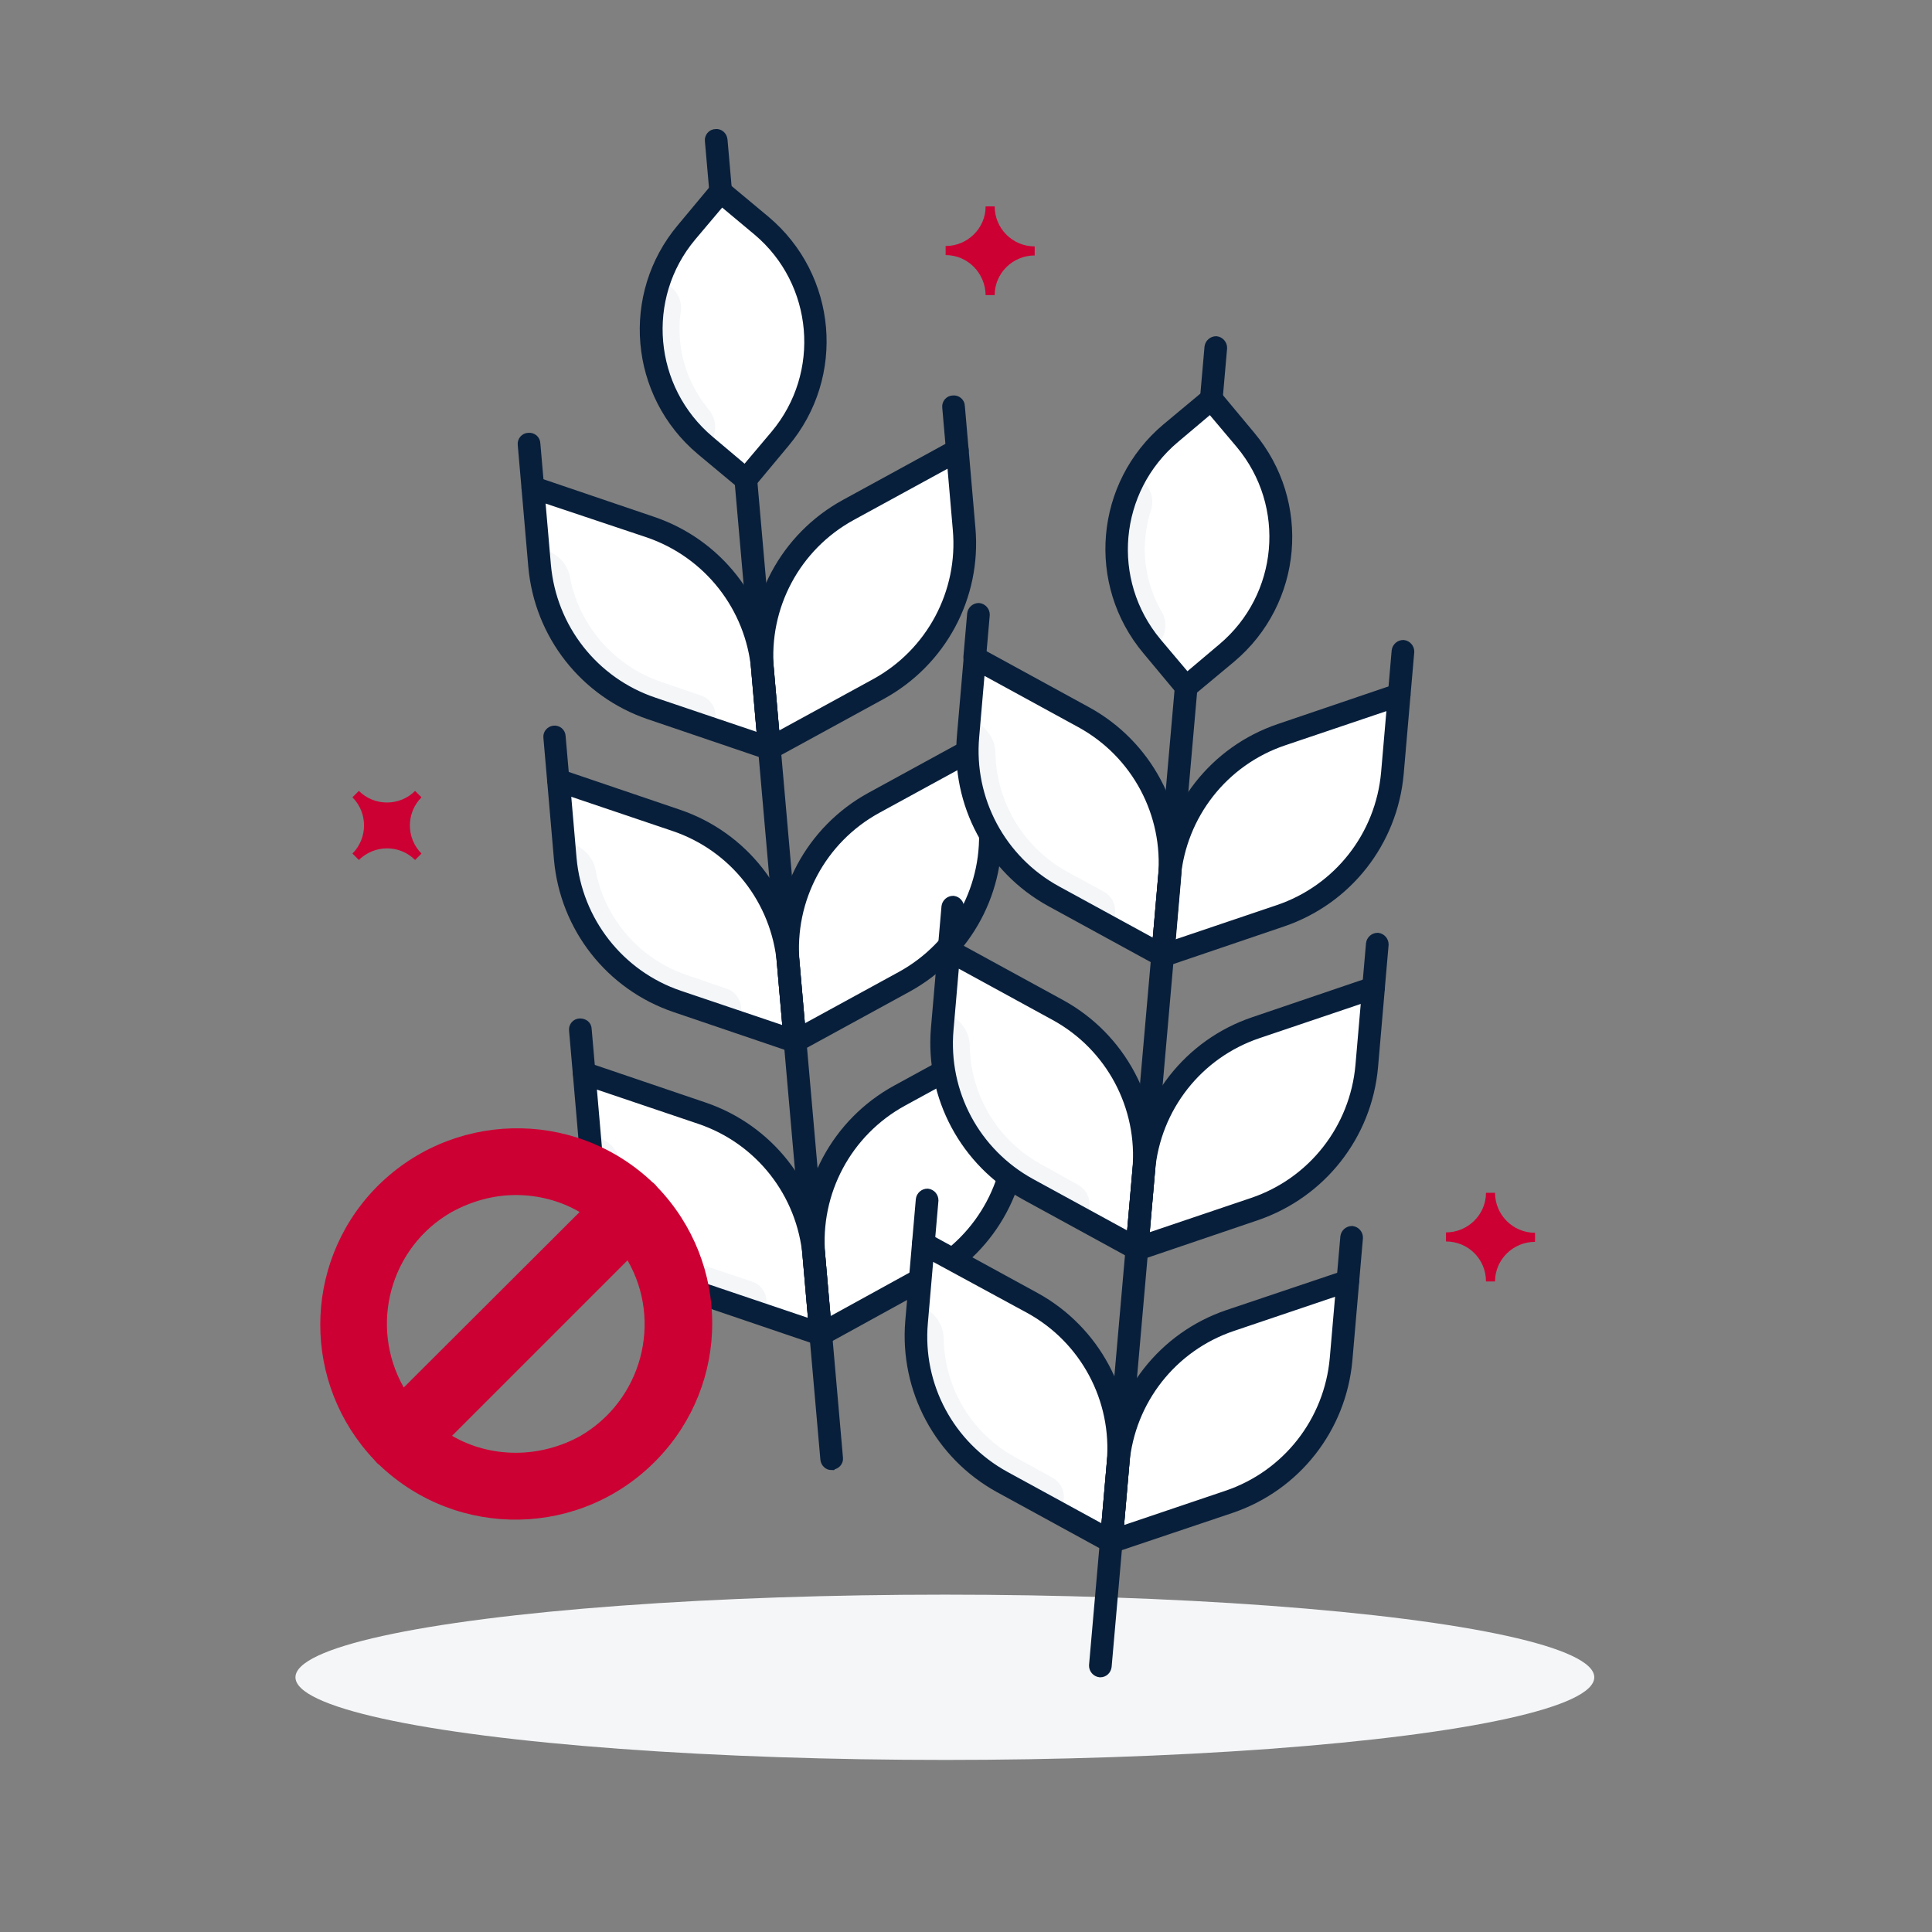
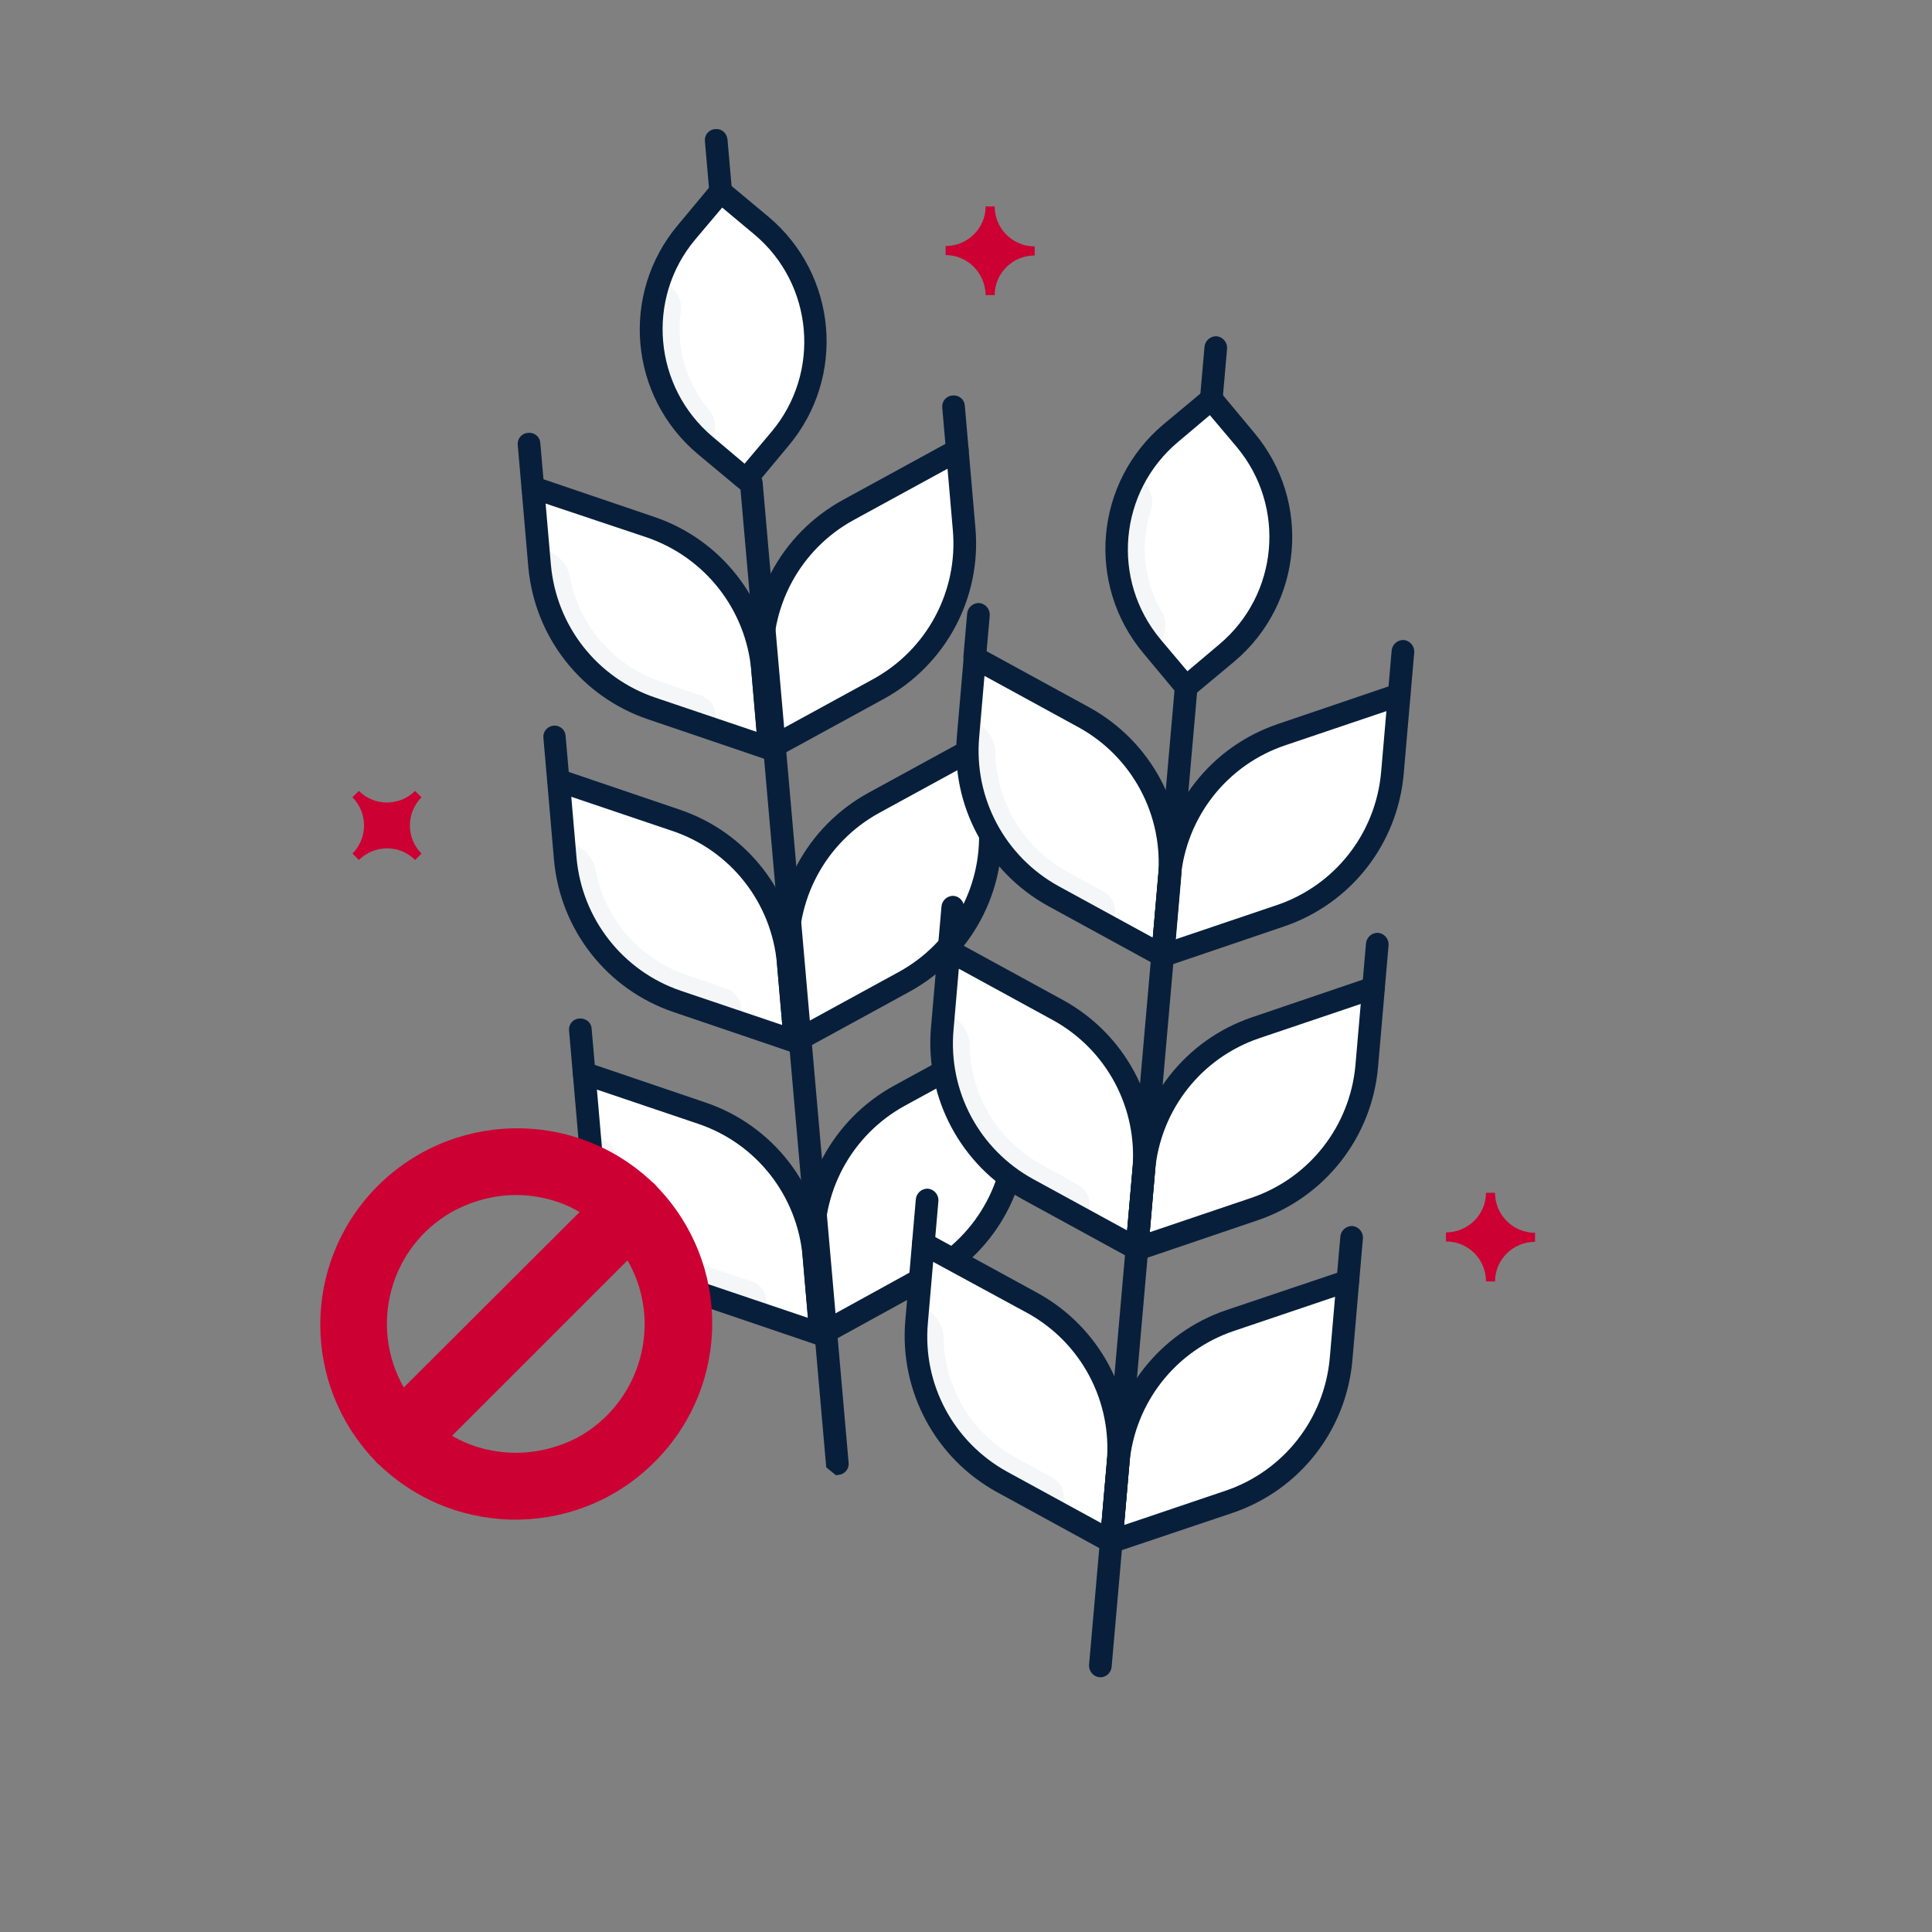
<svg xmlns="http://www.w3.org/2000/svg" version="1.0" id="Layer_1" x="0px" y="0px" viewBox="0 0 512 512" style="enable-background:new 0 0 512 512;" xml:space="preserve">
  <rect x="0" y="0" width="512" height="512" fill="#808080" stroke="none" />
  <style type="text/css">
	.st0{fill:#F4F6F8;}
	.st1{fill:#FFFFFF;}
	.st2{fill:#081F3B;stroke:#081F3B;stroke-width:3;stroke-miterlimit:10;}
	.st3{fill:#CC0033;}
</style>
-   <ellipse class="st0" cx="250.4" cy="444.5" rx="172.1" ry="21.9" />
  <path class="st1" d="M232.8,182.6l-28.9,15.8l-1.8-20.8c-1.5-17.4,7.4-34,22.7-42.4l28.9-15.8l1.8,20.8  C257,157.5,248.1,174.2,232.8,182.6z" />
  <path class="st1" d="M172.7,187.8l31.2,10.6l-1.8-20.8c-1.5-17.4-13.2-32.2-29.7-37.8l-31.2-10.6L143,150  C144.5,167.4,156.2,182.2,172.7,187.8z" />
  <path class="st1" d="M239.6,260.2L210.7,276l-1.8-20.8c-1.5-17.4,7.4-34,22.7-42.4l28.9-15.8l1.8,20.8  C263.8,235.2,254.9,251.8,239.6,260.2z" />
  <path class="st1" d="M179.5,265.5l31.2,10.5l-1.8-20.8c-1.5-17.4-13.2-32.2-29.7-37.8L148,206.8l1.8,20.8  C151.3,245,163,259.8,179.5,265.5z" />
  <path class="st1" d="M246.4,337.8l-28.9,15.8l-1.8-20.8c-1.5-17.4,7.4-34,22.7-42.4l28.9-15.8l1.8,20.8  C270.6,312.8,261.7,329.4,246.4,337.8z" />
  <path class="st1" d="M186.3,343.1l31.2,10.6l-1.8-20.8c-1.5-17.4-13.2-32.2-29.7-37.8l-31.2-10.6l1.8,20.8  C158.1,322.6,169.8,337.5,186.3,343.1z" />
  <path class="st1" d="M191,50.8l10.7,9c17,14.2,19.2,39.5,5,56.5c0,0,0,0-0.1,0.1l-9,10.7l0,0l-10.7-9c-17-14.2-19.2-39.5-5-56.5  c0,0,0,0,0,0L191,50.8L191,50.8L191,50.8z" />
  <path class="st0" d="M180.2,90.2c-0.2-2.5-0.2-5,0.2-7.5c0.5-3.4-1.4-6.7-4.7-7.8l-1-0.3c-5.3,15.7-0.4,33,12.2,43.6l0.5,0.4  l0.9-1.3c1.8-2.7,1.6-6.3-0.5-8.8C183.5,103.3,180.8,96.9,180.2,90.2z" />
  <path class="st0" d="M203.1,344.5c-0.2-2.3-1.7-4.2-3.9-4.9l-10.5-3.5c-12.3-4.2-21.5-14.6-24.1-27.4c0-0.1,0-0.1,0-0.2  c-0.7-4.1-4.2-7.3-8.4-7.6l0.4,4.4c1.5,17.4,13.2,32.2,29.7,37.8l17.2,5.8L203.1,344.5z" />
  <path class="st0" d="M196.4,266.9c-0.2-2.3-1.7-4.2-3.9-4.9l-10.5-3.6c-12.3-4.2-21.5-14.6-24.1-27.4c0-0.1,0-0.1,0-0.2  c-0.7-4.1-4.2-7.3-8.4-7.6l0.4,4.4c1.5,17.4,13.2,32.2,29.7,37.8l17.2,5.8L196.4,266.9z" />
  <path class="st0" d="M189.6,189.2c-0.2-2.3-1.7-4.2-3.9-4.9l-10.5-3.6c-12.3-4.2-21.5-14.6-24.1-27.4c0-0.1,0-0.1,0-0.2  c-0.7-4.1-4.2-7.3-8.4-7.6l0.3,4.4c1.5,17.4,13.2,32.2,29.7,37.8l17.2,5.8L189.6,189.2z" />
  <path class="st2" d="M203.9,199.9c-0.2,0-0.5-0.1-0.7-0.2c-0.4-0.2-0.7-0.7-0.8-1.2l-1.8-20.8c-1.6-18,7.6-35.2,23.5-43.9L253,118  c0.7-0.4,1.6-0.1,2,0.6c0.1,0.2,0.2,0.4,0.2,0.6L257,140c1.6,18-7.6,35.2-23.5,43.9l0,0l-28.9,15.8  C204.4,199.8,204.2,199.9,203.9,199.9z M252.4,121.8l-26.9,14.7c-14.8,8.1-23.4,24.2-21.9,41l1.6,18.5l26.9-14.7  c14.8-8.1,23.4-24.2,21.9-41L252.4,121.8z M232.8,182.6L232.8,182.6z" />
  <path class="st2" d="M253.7,120.8c-0.8,0-1.4-0.6-1.5-1.4l-1-11.5c-0.1-0.8,0.5-1.6,1.4-1.6c0.8-0.1,1.6,0.5,1.6,1.4l0,0l1,11.5  c0.1,0.8-0.5,1.5-1.4,1.6L253.7,120.8z" />
  <path class="st2" d="M203.9,199.9c-0.2,0-0.3,0-0.5-0.1l-31.2-10.6c-17.1-5.8-29.1-21.1-30.7-39.1l-1.8-20.8c0-0.5,0.2-1,0.6-1.3  c0.4-0.3,0.9-0.4,1.4-0.2l31.2,10.6c17.1,5.8,29.1,21.1,30.7,39.1l1.8,20.8c0,0.5-0.2,1-0.6,1.3  C204.6,199.8,204.3,199.9,203.9,199.9z M142.9,131.3l1.6,18.5c1.5,16.8,12.7,31.1,28.7,36.5l0,0l29,9.8l-1.6-18.5  c-1.5-16.8-12.7-31.1-28.7-36.6L142.9,131.3z" />
  <path class="st2" d="M141.2,130.7c-0.8,0-1.4-0.6-1.5-1.4l-1-11.5c-0.1-0.8,0.5-1.6,1.4-1.6c0.8-0.1,1.6,0.5,1.6,1.4l1,11.5  c0.1,0.8-0.5,1.5-1.4,1.6L141.2,130.7z" />
  <path class="st2" d="M210.7,277.5c-0.2,0-0.5-0.1-0.7-0.2c-0.4-0.2-0.7-0.7-0.8-1.2l-1.8-20.8c-1.6-18,7.6-35.2,23.5-43.9l28.9-15.8  c0.4-0.2,1-0.2,1.4,0c0.4,0.2,0.7,0.7,0.8,1.2l1.8,20.8c1.6,18-7.6,35.2-23.5,43.9l0,0l-28.9,15.8  C211.2,277.5,211,277.5,210.7,277.5z M259.2,199.4l-26.9,14.7c-14.8,8.1-23.4,24.2-21.9,41l1.6,18.5l26.9-14.7  c14.8-8.1,23.4-24.2,21.9-41L259.2,199.4z M239.6,260.2L239.6,260.2z" />
  <path class="st2" d="M260.5,198.5c-0.8,0-1.4-0.6-1.5-1.4l-1-11.5c-0.1-0.8,0.5-1.6,1.4-1.6c0.8-0.1,1.6,0.5,1.6,1.4l1,11.5  c0.1,0.8-0.5,1.6-1.4,1.6L260.5,198.5z" />
  <path class="st2" d="M210.7,277.5c-0.2,0-0.3,0-0.5-0.1l-31.2-10.6l0,0c-17.1-5.8-29.1-21.1-30.7-39.1l-1.8-20.8  c-0.1-0.8,0.5-1.6,1.3-1.6c0.2,0,0.5,0,0.7,0.1l31.2,10.6c17.1,5.8,29.1,21.1,30.7,39.1l1.8,20.8c0,0.5-0.2,1-0.6,1.3  C211.4,277.4,211.1,277.5,210.7,277.5z M180,264l29,9.8l-1.6-18.5c-1.5-16.8-12.7-31.1-28.7-36.5l-29-9.8l1.6,18.5  C152.8,244.2,164,258.6,180,264z" />
  <path class="st2" d="M148,208.3c-0.8,0-1.4-0.6-1.5-1.4l-1-11.5c-0.1-0.8,0.5-1.5,1.3-1.6c0,0,0,0,0,0c0.8-0.1,1.6,0.5,1.6,1.4  l1,11.5c0.1,0.8-0.5,1.5-1.3,1.6c0,0,0,0,0,0L148,208.3z" />
  <path class="st2" d="M217.5,355.1c-0.2,0-0.5-0.1-0.7-0.2c-0.4-0.2-0.7-0.7-0.8-1.2l-1.8-20.8c-1.6-18,7.6-35.2,23.5-43.9l28.9-15.8  c0.7-0.4,1.6-0.1,2,0.6c0.1,0.2,0.2,0.4,0.2,0.6l1.8,20.8c1.6,18-7.6,35.2-23.5,43.9L218.2,355C218,355.1,217.8,355.2,217.5,355.1z   M266,277l-26.9,14.7c-14.8,8.1-23.4,24.2-21.9,41l1.6,18.5l26.9-14.8l0,0c14.8-8.1,23.4-24.2,21.9-41L266,277z" />
  <path class="st2" d="M267.3,276.1c-0.8,0-1.4-0.6-1.5-1.4l-1-11.5c-0.1-0.8,0.5-1.6,1.4-1.6c0,0,0,0,0,0c0.8-0.1,1.6,0.5,1.6,1.4  l1,11.5c0.1,0.8-0.5,1.5-1.3,1.6c0,0,0,0,0,0H267.3z" />
  <path class="st2" d="M217.5,355.1c-0.2,0-0.3,0-0.5-0.1l-31.2-10.6c-17.1-5.8-29.1-21.1-30.7-39.1l-1.8-20.8c0-0.5,0.2-1,0.6-1.3  c0.4-0.3,0.9-0.4,1.4-0.2l31.2,10.6c17.1,5.8,29.1,21.1,30.7,39.1l1.8,20.8c0.1,0.8-0.5,1.6-1.4,1.6  C217.6,355.1,217.6,355.1,217.5,355.1L217.5,355.1z M156.5,286.6l1.6,18.5c1.5,16.8,12.7,31.1,28.7,36.5l0,0l29,9.8l-1.6-18.5  c-1.5-16.8-12.7-31.1-28.7-36.5L156.5,286.6z" />
  <path class="st2" d="M154.8,285.9c-0.8,0-1.4-0.6-1.5-1.4l-1-11.5c-0.1-0.8,0.5-1.6,1.4-1.6s1.6,0.5,1.6,1.4l0,0l1,11.5  c0.1,0.8-0.5,1.6-1.4,1.6c0,0,0,0,0,0L154.8,285.9z" />
-   <path class="st2" d="M220.4,388.1c-0.8,0-1.4-0.6-1.5-1.4l-22.8-260c-0.1-0.8,0.5-1.6,1.4-1.6c0,0,0,0,0,0c0.8-0.1,1.5,0.5,1.6,1.3  c0,0,0,0,0,0l22.8,260c0.1,0.8-0.5,1.5-1.4,1.6L220.4,388.1z" />
+   <path class="st2" d="M220.4,388.1l-22.8-260c-0.1-0.8,0.5-1.6,1.4-1.6c0,0,0,0,0,0c0.8-0.1,1.5,0.5,1.6,1.3  c0,0,0,0,0,0l22.8,260c0.1,0.8-0.5,1.5-1.4,1.6L220.4,388.1z" />
  <path class="st2" d="M197.7,128.6c-0.4,0-0.7-0.1-1-0.4l-10.8-9c-17.6-14.8-19.9-41-5.1-58.6l9-10.8c0.5-0.6,1.5-0.7,2.1-0.2l10.8,9  c17.6,14.8,19.9,41,5.1,58.6l-9,10.8C198.5,128.4,198.1,128.6,197.7,128.6z M191.2,52.9l-8.1,9.6c-13.7,16.3-11.5,40.7,4.8,54.4  l9.6,8.1l8.1-9.6c13.7-16.3,11.6-40.7-4.7-54.4L191.2,52.9z" />
  <path class="st2" d="M191,52.3c-0.7,0-1.4-0.6-1.5-1.3l-1.2-13.7c-0.1-0.8,0.5-1.6,1.4-1.6c0,0,0,0,0,0c0.8-0.1,1.5,0.5,1.6,1.4  l1.2,13.7c0.1,0.8-0.5,1.6-1.4,1.6c0,0,0,0,0,0L191,52.3z" />
  <path class="st1" d="M339.3,242.8l-31.2,10.6l1.8-20.8c1.5-17.4,13.2-32.2,29.7-37.8l31.2-10.6l-1.8,20.8  C367.5,222.3,355.8,237.2,339.3,242.8z" />
  <path class="st1" d="M279.2,237.5l28.9,15.8l1.8-20.8c1.5-17.4-7.4-34-22.7-42.4l-28.9-15.8l-1.8,20.8  C255,212.5,263.9,229.1,279.2,237.5z" />
  <path class="st1" d="M332.5,320.4L301.3,331l1.8-20.8c1.5-17.4,13.2-32.2,29.7-37.8l31.2-10.6l-1.8,20.8  C360.7,299.9,349,314.8,332.5,320.4z" />
  <path class="st1" d="M272.4,315.1l28.9,15.9l1.8-20.8c1.5-17.4-7.4-34-22.7-42.4l-28.9-15.8l-1.8,20.8  C248.2,290.1,257.1,306.8,272.4,315.1z" />
  <path class="st1" d="M325.7,398l-31.2,10.6l1.8-20.8c1.6-17.4,13.2-32.2,29.7-37.8l31.2-10.6l-1.8,20.8  C353.8,377.6,342.2,392.4,325.7,398z" />
  <path class="st1" d="M265.6,392.8l28.9,15.8l1.8-20.8c1.5-17.4-7.4-34-22.7-42.4l-28.9-15.8l-1.8,20.8  C241.4,367.7,250.3,384.4,265.6,392.8z" />
  <path class="st1" d="M321,105.8l9,10.7c14.2,17,12,42.2-4.9,56.5l-10.7,9l0,0l-9-10.7c-14.2-17-12-42.2,4.9-56.5L321,105.8  L321,105.8z" />
  <path class="st0" d="M303.5,142.7c0.2-2.5,0.7-5,1.5-7.4c1.1-3.3-0.3-6.9-3.3-8.5l-0.9-0.5c-7.9,14.5-6.2,32.3,4.5,45l0.4,0.5  l1.1-1.1c2.3-2.3,2.7-5.9,1-8.7C304.4,156.1,302.9,149.3,303.5,142.7z" />
  <path class="st0" d="M281.9,397.1c0.2-2.3-1-4.4-3-5.5l-9.8-5.4c-11.4-6.2-18.7-18.1-19-31.1v-0.2c0-4.2-2.9-7.9-6.9-8.9l-0.4,4.4  c-1.5,17.4,7.4,34,22.7,42.4l15.9,8.7L281.9,397.1z" />
  <path class="st0" d="M288.7,319.5c0.2-2.3-1-4.4-3-5.5l-9.7-5.4c-11.4-6.2-18.7-18.1-19-31.1v-0.2c0-4.2-2.9-7.9-7-8.9l-0.4,4.4  c-1.5,17.4,7.4,34,22.7,42.4l15.9,8.7L288.7,319.5z" />
  <path class="st0" d="M295.5,241.8c0.2-2.3-1-4.4-3-5.5l-9.7-5.3c-11.4-6.3-18.6-18.1-19-31.1v-0.2c0-4.2-2.9-7.9-7-8.9l-0.4,4.4  c-1.5,17.4,7.4,34,22.7,42.4l15.9,8.7L295.5,241.8z" />
  <path class="st2" d="M308.1,254.8c-0.8,0-1.5-0.7-1.5-1.5c0,0,0-0.1,0-0.1l1.8-20.8c1.6-18,13.6-33.3,30.7-39.1l31.2-10.6  c0.8-0.3,1.6,0.1,1.9,0.9c0.1,0.2,0.1,0.4,0.1,0.6l-1.8,20.8c-1.6,18-13.6,33.3-30.7,39.1l-31.2,10.6  C308.4,254.8,308.2,254.8,308.1,254.8z M369.1,186.3l-29,9.8c-16,5.4-27.2,19.7-28.7,36.5l-1.6,18.5l29-9.8l0,0  c16-5.4,27.2-19.7,28.7-36.5L369.1,186.3z" />
  <path class="st2" d="M370.8,185.6h-0.1c-0.8-0.1-1.4-0.8-1.4-1.6c0,0,0,0,0,0l1-11.5c0.1-0.8,0.8-1.4,1.6-1.4  c0.8,0.1,1.4,0.8,1.4,1.6l-1,11.5C372.2,185,371.6,185.6,370.8,185.6z" />
  <path class="st2" d="M308.1,254.8c-0.3,0-0.5-0.1-0.7-0.2l-28.9-15.8c-15.8-8.7-25-25.9-23.4-43.8l1.8-20.8c0-0.5,0.3-0.9,0.8-1.2  c0.4-0.2,1-0.2,1.4,0l28.9,15.8c15.8,8.7,25,25.9,23.5,43.9l-1.8,20.8c0,0.5-0.3,1-0.8,1.2C308.6,254.8,308.3,254.9,308.1,254.8z   M259.6,176.7l-1.6,18.5c-1.5,16.8,7.1,32.9,21.9,41l0,0l26.9,14.7l1.6-18.5c1.5-16.8-7.1-32.9-21.9-41L259.6,176.7z" />
  <path class="st2" d="M258.3,175.8h-0.1c-0.8-0.1-1.4-0.8-1.4-1.6c0,0,0,0,0,0l1-11.5c0.1-0.8,0.8-1.4,1.6-1.4  c0.8,0.1,1.4,0.8,1.4,1.6l-1,11.5C259.7,175.2,259.1,175.8,258.3,175.8z" />
  <path class="st2" d="M301.3,332.5c-0.3,0-0.7-0.1-0.9-0.3c-0.4-0.3-0.6-0.8-0.6-1.3l1.8-20.8c1.6-18,13.6-33.3,30.7-39.1l31.2-10.6  c0.5-0.2,1-0.1,1.4,0.2c0.4,0.3,0.6,0.8,0.6,1.3l-1.8,20.8c-1.6,18-13.6,33.3-30.7,39.2l-31.2,10.6  C301.6,332.4,301.4,332.5,301.3,332.5z M362.3,263.9l-29,9.8c-16,5.4-27.2,19.7-28.7,36.5l-1.6,18.5l29-9.8l0,0  c16-5.4,27.2-19.7,28.7-36.5L362.3,263.9z" />
  <path class="st2" d="M364,263.2h-0.1c-0.8-0.1-1.4-0.8-1.4-1.6c0,0,0,0,0,0l1-11.5c0.1-0.8,0.8-1.4,1.6-1.4c0.8,0.1,1.4,0.8,1.4,1.6  c0,0,0,0,0,0l-1,11.5C365.4,262.7,364.8,263.3,364,263.2z" />
  <path class="st2" d="M301.3,332.5c-0.3,0-0.5-0.1-0.7-0.2l-28.9-15.8l0,0c-15.8-8.7-25-25.9-23.5-43.9l1.8-20.8  c0.1-0.8,0.8-1.4,1.6-1.4c0.2,0,0.4,0.1,0.6,0.2l28.9,15.8c15.8,8.7,25,25.9,23.5,43.9l-1.8,20.8c0,0.5-0.3,0.9-0.8,1.2  C301.7,332.4,301.5,332.5,301.3,332.5z M273.1,313.8l26.9,14.7l1.6-18.5c1.5-16.8-7.1-32.9-21.9-41l-26.9-14.7l-1.6,18.5  C249.7,289.7,258.3,305.7,273.1,313.8L273.1,313.8z" />
  <path class="st2" d="M251.5,253.4h-0.1c-0.8-0.1-1.4-0.8-1.4-1.6l1-11.5c0.1-0.8,0.8-1.4,1.6-1.4c0.8,0.1,1.4,0.8,1.4,1.6l0,0  l-1,11.5C252.9,252.8,252.3,253.4,251.5,253.4z" />
  <path class="st2" d="M294.5,410.1c-0.8,0-1.5-0.7-1.5-1.5c0,0,0-0.1,0-0.1l1.8-20.8c1.6-18,13.6-33.3,30.7-39.1l31.2-10.5  c0.5-0.2,1-0.1,1.4,0.2c0.4,0.3,0.6,0.8,0.6,1.3l-1.8,20.8c-1.6,18-13.6,33.3-30.7,39.1l0,0L295,410  C294.8,410.1,294.7,410.1,294.5,410.1z M355.5,341.5l-29,9.8c-16,5.4-27.2,19.7-28.7,36.5l-1.6,18.5l29-9.8  c16-5.4,27.2-19.7,28.7-36.5L355.5,341.5z M325.7,398L325.7,398z" />
  <path class="st2" d="M357.2,340.9h-0.1c-0.8-0.1-1.4-0.8-1.4-1.6c0,0,0,0,0,0l1-11.5c0.1-0.8,0.8-1.4,1.6-1.4  c0.8,0.1,1.4,0.8,1.4,1.6l-1,11.5C358.6,340.3,358,340.9,357.2,340.9z" />
  <path class="st2" d="M294.5,410.1c-0.3,0-0.5-0.1-0.7-0.2l-28.9-15.8l0,0c-15.8-8.7-25-25.9-23.5-43.9l1.8-20.8  c0-0.5,0.3-0.9,0.8-1.2c0.4-0.2,1-0.2,1.4,0l28.9,15.8c15.8,8.7,25,25.9,23.5,43.9l-1.8,20.8c0,0.5-0.3,1-0.8,1.2  C295,410,294.7,410.1,294.5,410.1z M266.3,391.4l26.9,14.7l1.6-18.5c1.5-16.8-7.1-32.9-21.9-41L246,332l-1.6,18.5  C242.9,367.3,251.5,383.3,266.3,391.4z" />
  <path class="st2" d="M244.7,331h-0.1c-0.8-0.1-1.4-0.8-1.4-1.6c0,0,0,0,0,0l1-11.5c0.1-0.8,0.8-1.4,1.6-1.4c0.8,0.1,1.4,0.8,1.4,1.6  c0,0,0,0,0,0l-1,11.5C246.1,330.4,245.5,331,244.7,331z" />
  <path class="st2" d="M291.6,443h-0.1c-0.8-0.1-1.4-0.8-1.4-1.6l22.8-260c0.1-0.8,0.8-1.4,1.6-1.4c0.8,0.1,1.4,0.8,1.4,1.6l-22.8,260  C293,442.4,292.4,443,291.6,443z" />
  <path class="st2" d="M314.3,183.5c-0.4,0-0.9-0.2-1.1-0.5l-9-10.8c-14.8-17.6-12.5-43.8,5.1-58.6c0,0,0,0,0,0l10.8-9  c0.6-0.5,1.6-0.5,2.1,0.2c0,0,0,0,0,0l9,10.8c14.8,17.6,12.5,43.8-5.1,58.6l-10.8,9C315,183.4,314.6,183.5,314.3,183.5z   M320.8,107.9l-9.6,8.1c-16.3,13.7-18.5,38-4.8,54.4c0,0,0,0,0,0l8.1,9.6l9.6-8.1c16.3-13.7,18.5-38,4.8-54.4c0,0,0,0,0,0  L320.8,107.9z" />
  <path class="st2" d="M321,107.3h-0.1c-0.8-0.1-1.4-0.8-1.4-1.6c0,0,0,0,0,0l1.2-13.7c0.1-0.8,0.8-1.4,1.6-1.4  c0.8,0.1,1.4,0.8,1.4,1.6l0,0l-1.2,13.7C322.4,106.7,321.8,107.3,321,107.3z" />
  <path class="st3" d="M174.2,314.6c-0.2-0.2-0.4-0.5-0.6-0.7c-0.2-0.2-0.4-0.4-0.7-0.6c-20.9-19.8-53.8-18.9-73.7,1.9  c-19.1,20.1-19.1,51.6,0,71.7c0.2,0.2,0.4,0.5,0.6,0.7c0.2,0.2,0.4,0.4,0.7,0.6c20.8,19.9,53.7,19.3,73.7-1.5  C193.6,366.6,193.6,334.8,174.2,314.6L174.2,314.6z M136.7,316.7c5.9,0,11.8,1.5,16.9,4.5l-46.6,46.5c-9.3-16.4-3.6-37.2,12.7-46.5  C125,318.3,130.8,316.7,136.7,316.7L136.7,316.7z M136.7,385c-5.9,0-11.8-1.5-16.9-4.5l46.5-46.5c9.4,16.3,3.7,37.2-12.6,46.6  C148.6,383.4,142.7,385,136.7,385L136.7,385z" />
  <path class="st3" d="M250.6,67.6v-2.4c5.8,0,10.6-4.7,10.6-10.5c0,0,0,0,0,0h2.4c0,5.8,4.7,10.6,10.6,10.6c0,0,0,0,0,0v2.4  c-5.8,0-10.6,4.7-10.6,10.5c0,0,0,0,0,0h-2.4C261.1,72.3,256.4,67.6,250.6,67.6C250.6,67.6,250.6,67.6,250.6,67.6z" />
  <path class="st3" d="M95.1,227.9l-1.7-1.7c4.1-4.1,4.1-10.8,0-14.9l1.7-1.7c4.1,4.1,10.8,4.1,14.9,0l1.7,1.7  c-4.1,4.1-4.1,10.8,0,14.9c0,0,0,0,0,0l-1.7,1.7C105.9,223.8,99.3,223.8,95.1,227.9z" />
  <path class="st3" d="M383.2,329v-2.4c5.8,0,10.6-4.7,10.6-10.5c0,0,0,0,0,0h2.4c0,5.8,4.7,10.6,10.6,10.6c0,0,0,0,0,0v2.4  c-5.8,0-10.6,4.7-10.6,10.5c0,0,0,0,0,0h-2.4C393.8,333.7,389.1,329,383.2,329C383.2,329,383.2,329,383.2,329z" />
</svg>